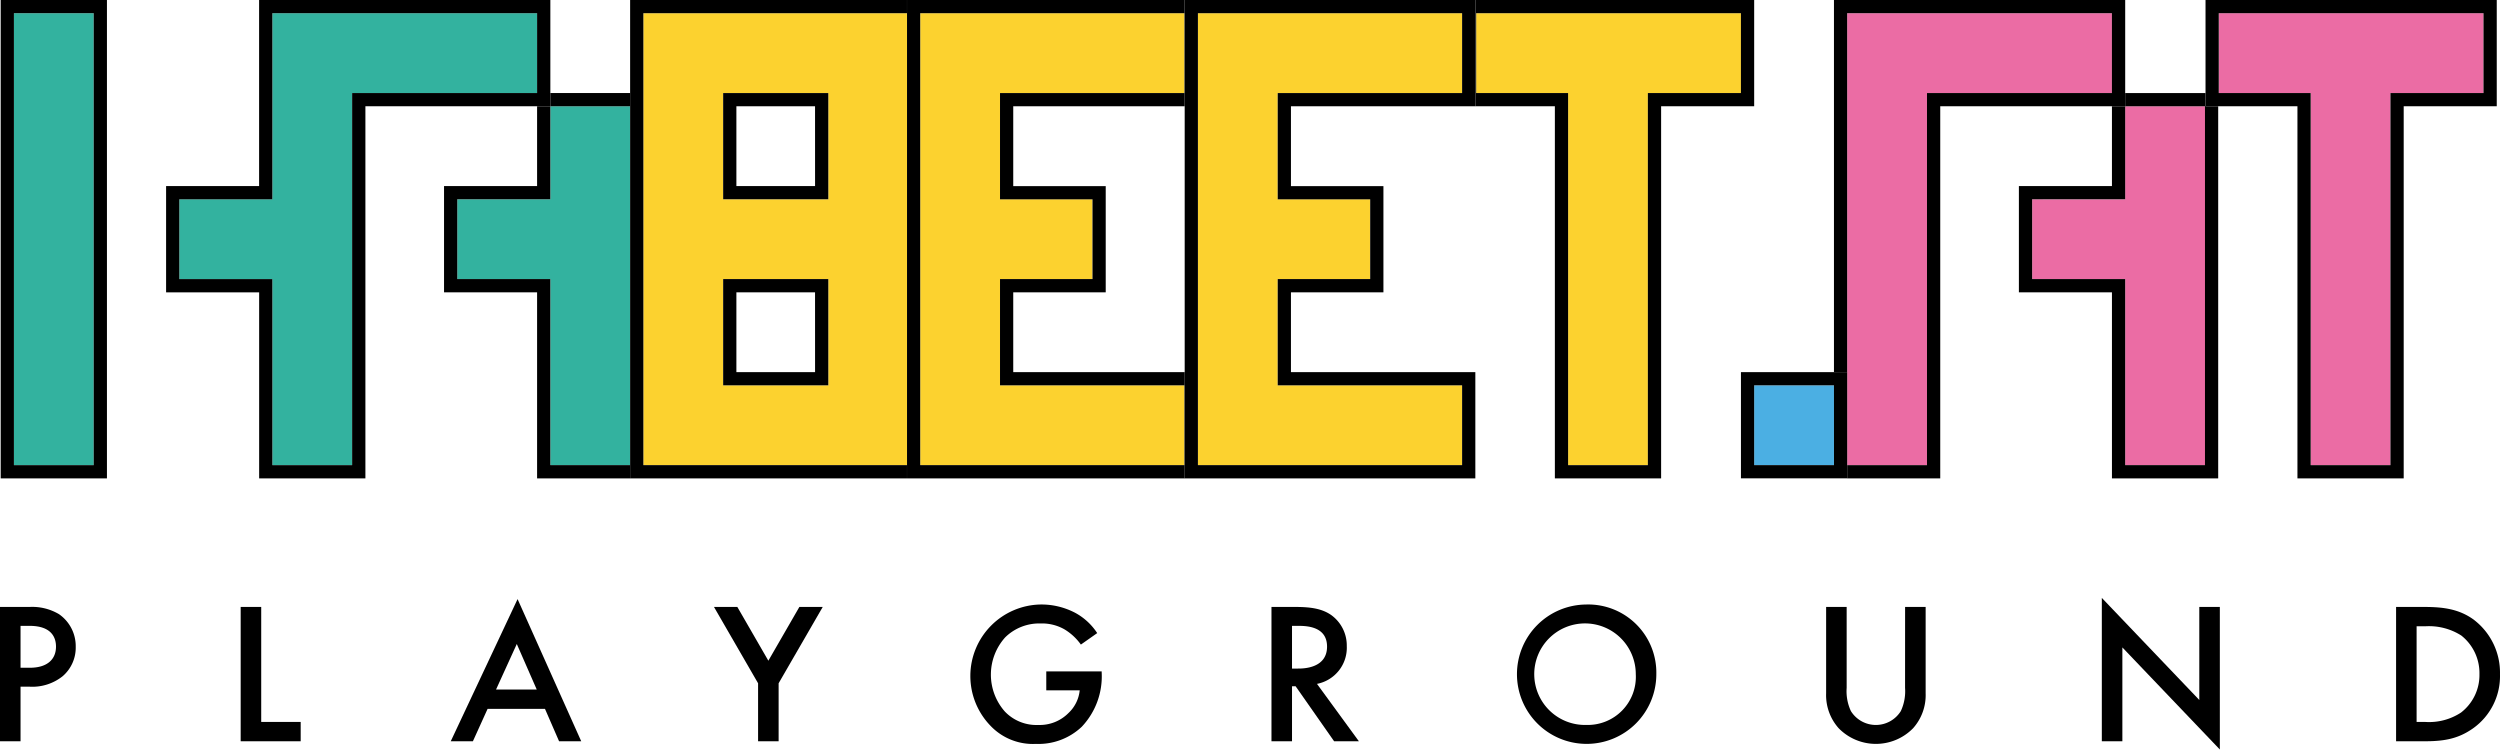
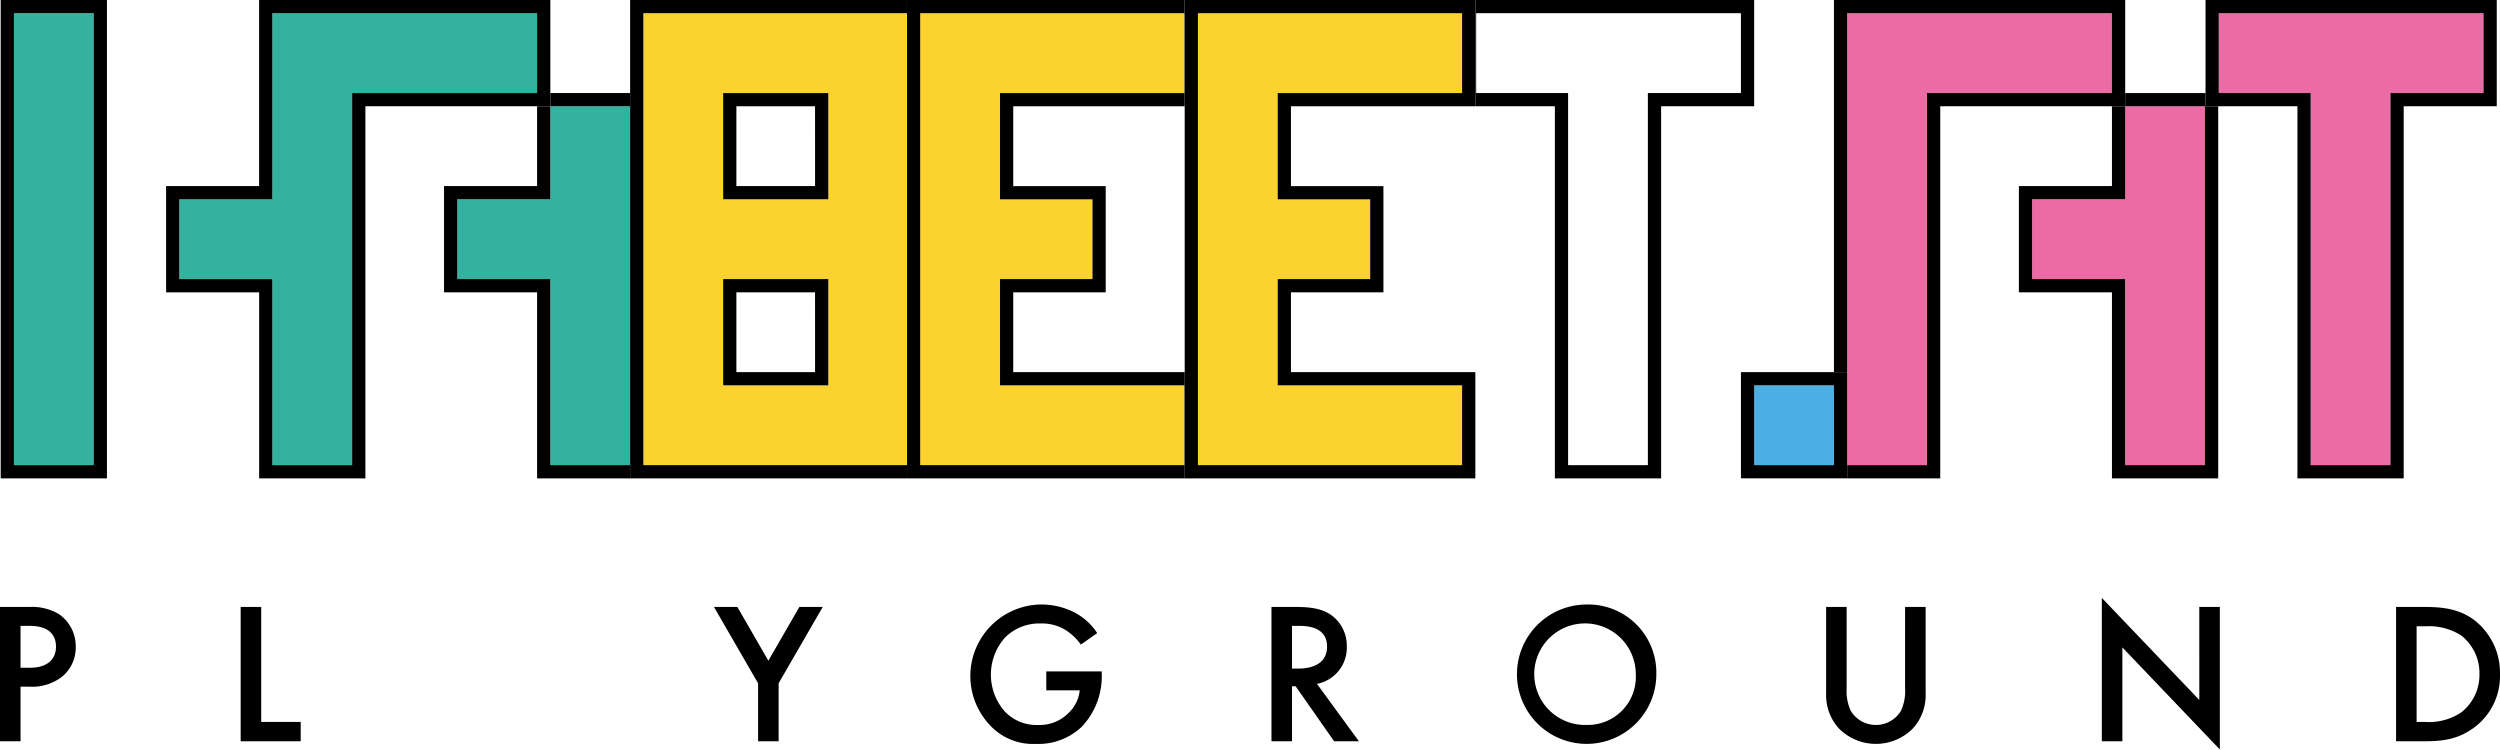
<svg xmlns="http://www.w3.org/2000/svg" id="Raggruppa_490" data-name="Raggruppa 490" width="360" height="107.932" viewBox="0 0 360 107.932">
  <defs>
    <clipPath id="clip-path">
      <rect id="Rettangolo_328" data-name="Rettangolo 328" width="360" height="107.932" fill="none" />
    </clipPath>
  </defs>
  <rect id="Rettangolo_325" data-name="Rettangolo 325" width="11.491" height="65.078" transform="translate(2.005 1.905)" fill="#33b29f" />
  <path id="Tracciato_8473" data-name="Tracciato 8473" d="M2.152,1.9H13.643V66.983H2.152ZM.247,68.888h15.3V0H.247Z" transform="translate(-0.148)" />
  <path id="Tracciato_8474" data-name="Tracciato 8474" d="M177.219,51.466h-13.4V62.957h13.4V89.751H188.71V38.07H177.219Z" transform="translate(-97.973 -22.767)" fill="#33b29f" />
  <rect id="Rettangolo_326" data-name="Rettangolo 326" width="11.491" height="1.905" transform="translate(79.246 13.397)" />
  <path id="Tracciato_8475" data-name="Tracciato 8475" d="M185.875,89.75H174.384V62.957h-13.4V51.466h13.4v-13.4h-1.905V49.561h-13.4v15.3h13.4V91.656h13.4Z" transform="translate(-95.138 -22.767)" />
  <path id="Tracciato_8476" data-name="Tracciato 8476" d="M115.757,4.739H77.634V31.533h-13.4V43.025h13.4V69.817H89.125V16.232h26.632Z" transform="translate(-38.417 -2.834)" fill="#33b29f" />
  <path id="Tracciato_8477" data-name="Tracciato 8477" d="M61.4,28.7H74.8V1.9h38.124V13.4H86.29V66.983H74.8V40.19H61.4ZM72.893,0V26.794H59.5V42.1h13.4V68.888H88.2V15.3h26.632V0Z" transform="translate(-35.582)" />
  <path id="Tracciato_8478" data-name="Tracciato 8478" d="M728.006,51.466V62.957h13.4V89.751H752.9V38.07H741.4v13.4Z" transform="translate(-435.379 -22.767)" fill="#eb6ca4" />
  <path id="Tracciato_8479" data-name="Tracciato 8479" d="M750.141,35.235V33.33H738.569v1.905H750.06V86.916H738.569V60.123h-13.4V48.631h13.4v-13.4h-1.905V46.726h-13.4v15.3h13.4V88.821h15.3V35.235Z" transform="translate(-432.544 -19.933)" />
  <path id="Tracciato_8480" data-name="Tracciato 8480" d="M673.241,69.818V16.232h26.633V4.739H661.749V69.818Z" transform="translate(-395.754 -2.834)" fill="#eb6ca4" />
  <path id="Tracciato_8481" data-name="Tracciato 8481" d="M657.01,0V53.587h1.9V1.9h38.125V13.4H670.407V66.983H658.915v1.905h13.4V15.3h26.633V0Z" transform="translate(-392.92)" />
  <path id="Tracciato_8482" data-name="Tracciato 8482" d="M230.478,16.231V69.817h37.963V4.739H230.478Zm11.492,0h15.14v15.3H241.97Zm0,26.793h15.14v15.3H241.97Z" transform="translate(-137.836 -2.834)" fill="#fcd22f" />
  <path id="Tracciato_8483" data-name="Tracciato 8483" d="M225.739,0V68.888h39.868V66.983H227.644V1.9h37.963V0Z" transform="translate(-135.001)" />
  <path id="Tracciato_8484" data-name="Tracciato 8484" d="M274.209,99.986h-15.14v15.3h15.14Zm-1.905,13.4h-11.33V101.891H272.3Z" transform="translate(-154.934 -59.796)" />
  <path id="Tracciato_8485" data-name="Tracciato 8485" d="M274.209,33.33h-15.14v15.3h15.14Zm-1.905,13.4h-11.33V35.235H272.3Z" transform="translate(-154.934 -19.933)" />
-   <path id="Tracciato_8486" data-name="Tracciato 8486" d="M528.836,16.231h13.236V69.817h11.491V16.231h13.4V4.739H528.836Z" transform="translate(-316.267 -2.834)" fill="#fcd22f" />
  <path id="Tracciato_8487" data-name="Tracciato 8487" d="M528.657,1.9H566.78V13.4h-13.4V66.983H541.893V13.4H528.657ZM528.536,0V15.3h11.452V68.888h15.3V15.3h13.4V0Z" transform="translate(-316.087)" />
  <rect id="Rettangolo_327" data-name="Rettangolo 327" width="11.491" height="11.491" transform="translate(252.599 55.492)" fill="#4bafe3" />
  <path id="Tracciato_8488" data-name="Tracciato 8488" d="M638.983,146.71v-13.4h-15.3v15.3h15.3Zm-1.9,0H625.587V135.219h11.491Z" transform="translate(-372.988 -79.727)" />
  <path id="Tracciato_8489" data-name="Tracciato 8489" d="M794.864,16.231H808.1V69.817h11.491V16.231h13.4V4.739H794.864Z" transform="translate(-475.363 -2.834)" fill="#eb6ca4" />
  <path id="Tracciato_8490" data-name="Tracciato 8490" d="M792.029,1.9h38.124V13.4h-13.4V66.983H805.265V13.4H792.029ZM790.124,0V15.3H803.36V68.888h15.3V15.3h13.4V0Z" transform="translate(-472.528)" />
  <path id="Tracciato_8491" data-name="Tracciato 8491" d="M367.708,69.818V58.326H341.155v-15.3h13.317V31.533H341.155v-15.3h26.553V4.739H329.664V69.818Z" transform="translate(-197.153 -2.834)" fill="#fcd22f" />
  <path id="Tracciato_8492" data-name="Tracciato 8492" d="M326.829,1.9h38.045V13.4H338.32V28.7h13.317V40.19H338.32v15.3h26.553V66.983H326.829Zm-1.9-1.9V68.888h39.989v-15.3H340.225V42.1h13.317v-15.3H340.225V15.3h24.688V0Z" transform="translate(-194.318)" />
  <path id="Tracciato_8493" data-name="Tracciato 8493" d="M429.15,69.818h38.044V58.326H440.641v-15.3h13.316V31.533H440.641v-15.3h26.552V4.739H429.15Z" transform="translate(-256.65 -2.834)" fill="#fcd22f" />
  <path id="Tracciato_8494" data-name="Tracciato 8494" d="M426.315,1.9h38.043V13.4H437.806V28.7h13.316V40.19H437.806v15.3h26.552V66.983H426.315ZM424.41,0V68.888h41.854v-15.3H439.712V42.1h13.316v-15.3H439.712V15.3h26.552V0Z" transform="translate(-253.815)" />
  <g id="Raggruppa_439" data-name="Raggruppa 439">
    <g id="Raggruppa_438" data-name="Raggruppa 438" clip-path="url(#clip-path)">
      <path id="Tracciato_8495" data-name="Tracciato 8495" d="M8.5,218.478a7.557,7.557,0,0,0-4.233-1.043H0v19.343H2.958v-7.859H4.292a6.984,6.984,0,0,0,4.727-1.508,5.417,5.417,0,0,0,1.885-4.234,5.6,5.6,0,0,0-2.407-4.7m-4.2,7.715H2.958v-6.033H4.264c3.364,0,3.8,1.915,3.8,2.987,0,1.8-1.219,3.046-3.771,3.046" transform="translate(0 -130.035)" />
      <path id="Tracciato_8496" data-name="Tracciato 8496" d="M89.179,217.435H86.221v19.343h8.642v-2.784H89.179Z" transform="translate(-51.564 -130.036)" />
-       <path id="Tracciato_8497" data-name="Tracciato 8497" d="M161.475,235.1h3.19l2.117-4.67h8.265l2.031,4.67h3.19L171.1,214.622ZM168,227.643l2.988-6.554,2.871,6.554Z" transform="translate(-96.569 -128.353)" />
      <path id="Tracciato_8498" data-name="Tracciato 8498" d="M263.609,225.179l-4.467-7.743h-3.364l6.351,10.991v8.352h2.958v-8.352l6.352-10.991h-3.365Z" transform="translate(-152.966 -130.036)" />
      <path id="Tracciato_8499" data-name="Tracciato 8499" d="M358.56,228.923h4.814a5.179,5.179,0,0,1-1.624,3.277,5.807,5.807,0,0,1-4.321,1.712,6.283,6.283,0,0,1-4.843-1.943,8.028,8.028,0,0,1,.058-10.673,6.977,6.977,0,0,1,5.1-2,6.526,6.526,0,0,1,3.422.84,7.882,7.882,0,0,1,2.377,2.2l2.35-1.653a8.789,8.789,0,0,0-3.132-2.9,10.461,10.461,0,0,0-5.046-1.218A10.3,10.3,0,0,0,350.5,234a8.43,8.43,0,0,0,6.583,2.638,9.046,9.046,0,0,0,6.584-2.465,10.562,10.562,0,0,0,2.871-7.83V226.2H358.56Z" transform="translate(-207.896 -129.517)" />
      <path id="Tracciato_8500" data-name="Tracciato 8500" d="M466.34,223.118a5.4,5.4,0,0,0-2.292-4.552c-1.247-.841-2.755-1.131-5.1-1.131h-3.451v19.343h2.958v-7.917h.522l5.54,7.917h3.567l-6.033-8.265a5.306,5.306,0,0,0,4.293-5.395m-7.889,3.191v-6.149h1.015c1.45,0,4.031.262,4.031,2.987,0,3.074-3.306,3.162-4.118,3.162Z" transform="translate(-272.405 -130.035)" />
      <path id="Tracciato_8501" data-name="Tracciato 8501" d="M553.366,216.568A10.034,10.034,0,1,0,563.429,226.6a9.813,9.813,0,0,0-10.063-10.035m0,17.343a7.311,7.311,0,1,1,7.105-7.308,6.924,6.924,0,0,1-7.105,7.308" transform="translate(-324.918 -129.517)" />
      <path id="Tracciato_8502" data-name="Tracciato 8502" d="M665.567,229.094a6.75,6.75,0,0,1-.609,3.335,4.231,4.231,0,0,1-7.192,0,6.75,6.75,0,0,1-.609-3.335V217.436H654.2v12.441a7.158,7.158,0,0,0,1.8,5.017,7.494,7.494,0,0,0,10.731,0,7.159,7.159,0,0,0,1.8-5.017V217.436h-2.959Z" transform="translate(-391.238 -130.036)" />
      <path id="Tracciato_8503" data-name="Tracciato 8503" d="M767.011,228.891l-14.037-14.7v20.649h2.958V221.322l14.036,14.7V215.493h-2.958Z" transform="translate(-450.311 -128.093)" />
      <path id="Tracciato_8504" data-name="Tracciato 8504" d="M869.641,219.319c-2.146-1.595-4.495-1.884-7.192-1.884h-4.06v19.343h4c2.7,0,4.814-.26,7.076-1.856a9.225,9.225,0,0,0,3.886-7.8,9.577,9.577,0,0,0-3.712-7.8m-1.885,13.312a8.376,8.376,0,0,1-5.134,1.363h-1.276V220.219h1.276a8.657,8.657,0,0,1,5.162,1.334,6.89,6.89,0,0,1,2.611,5.568,6.819,6.819,0,0,1-2.639,5.51" transform="translate(-513.353 -130.035)" />
    </g>
  </g>
</svg>